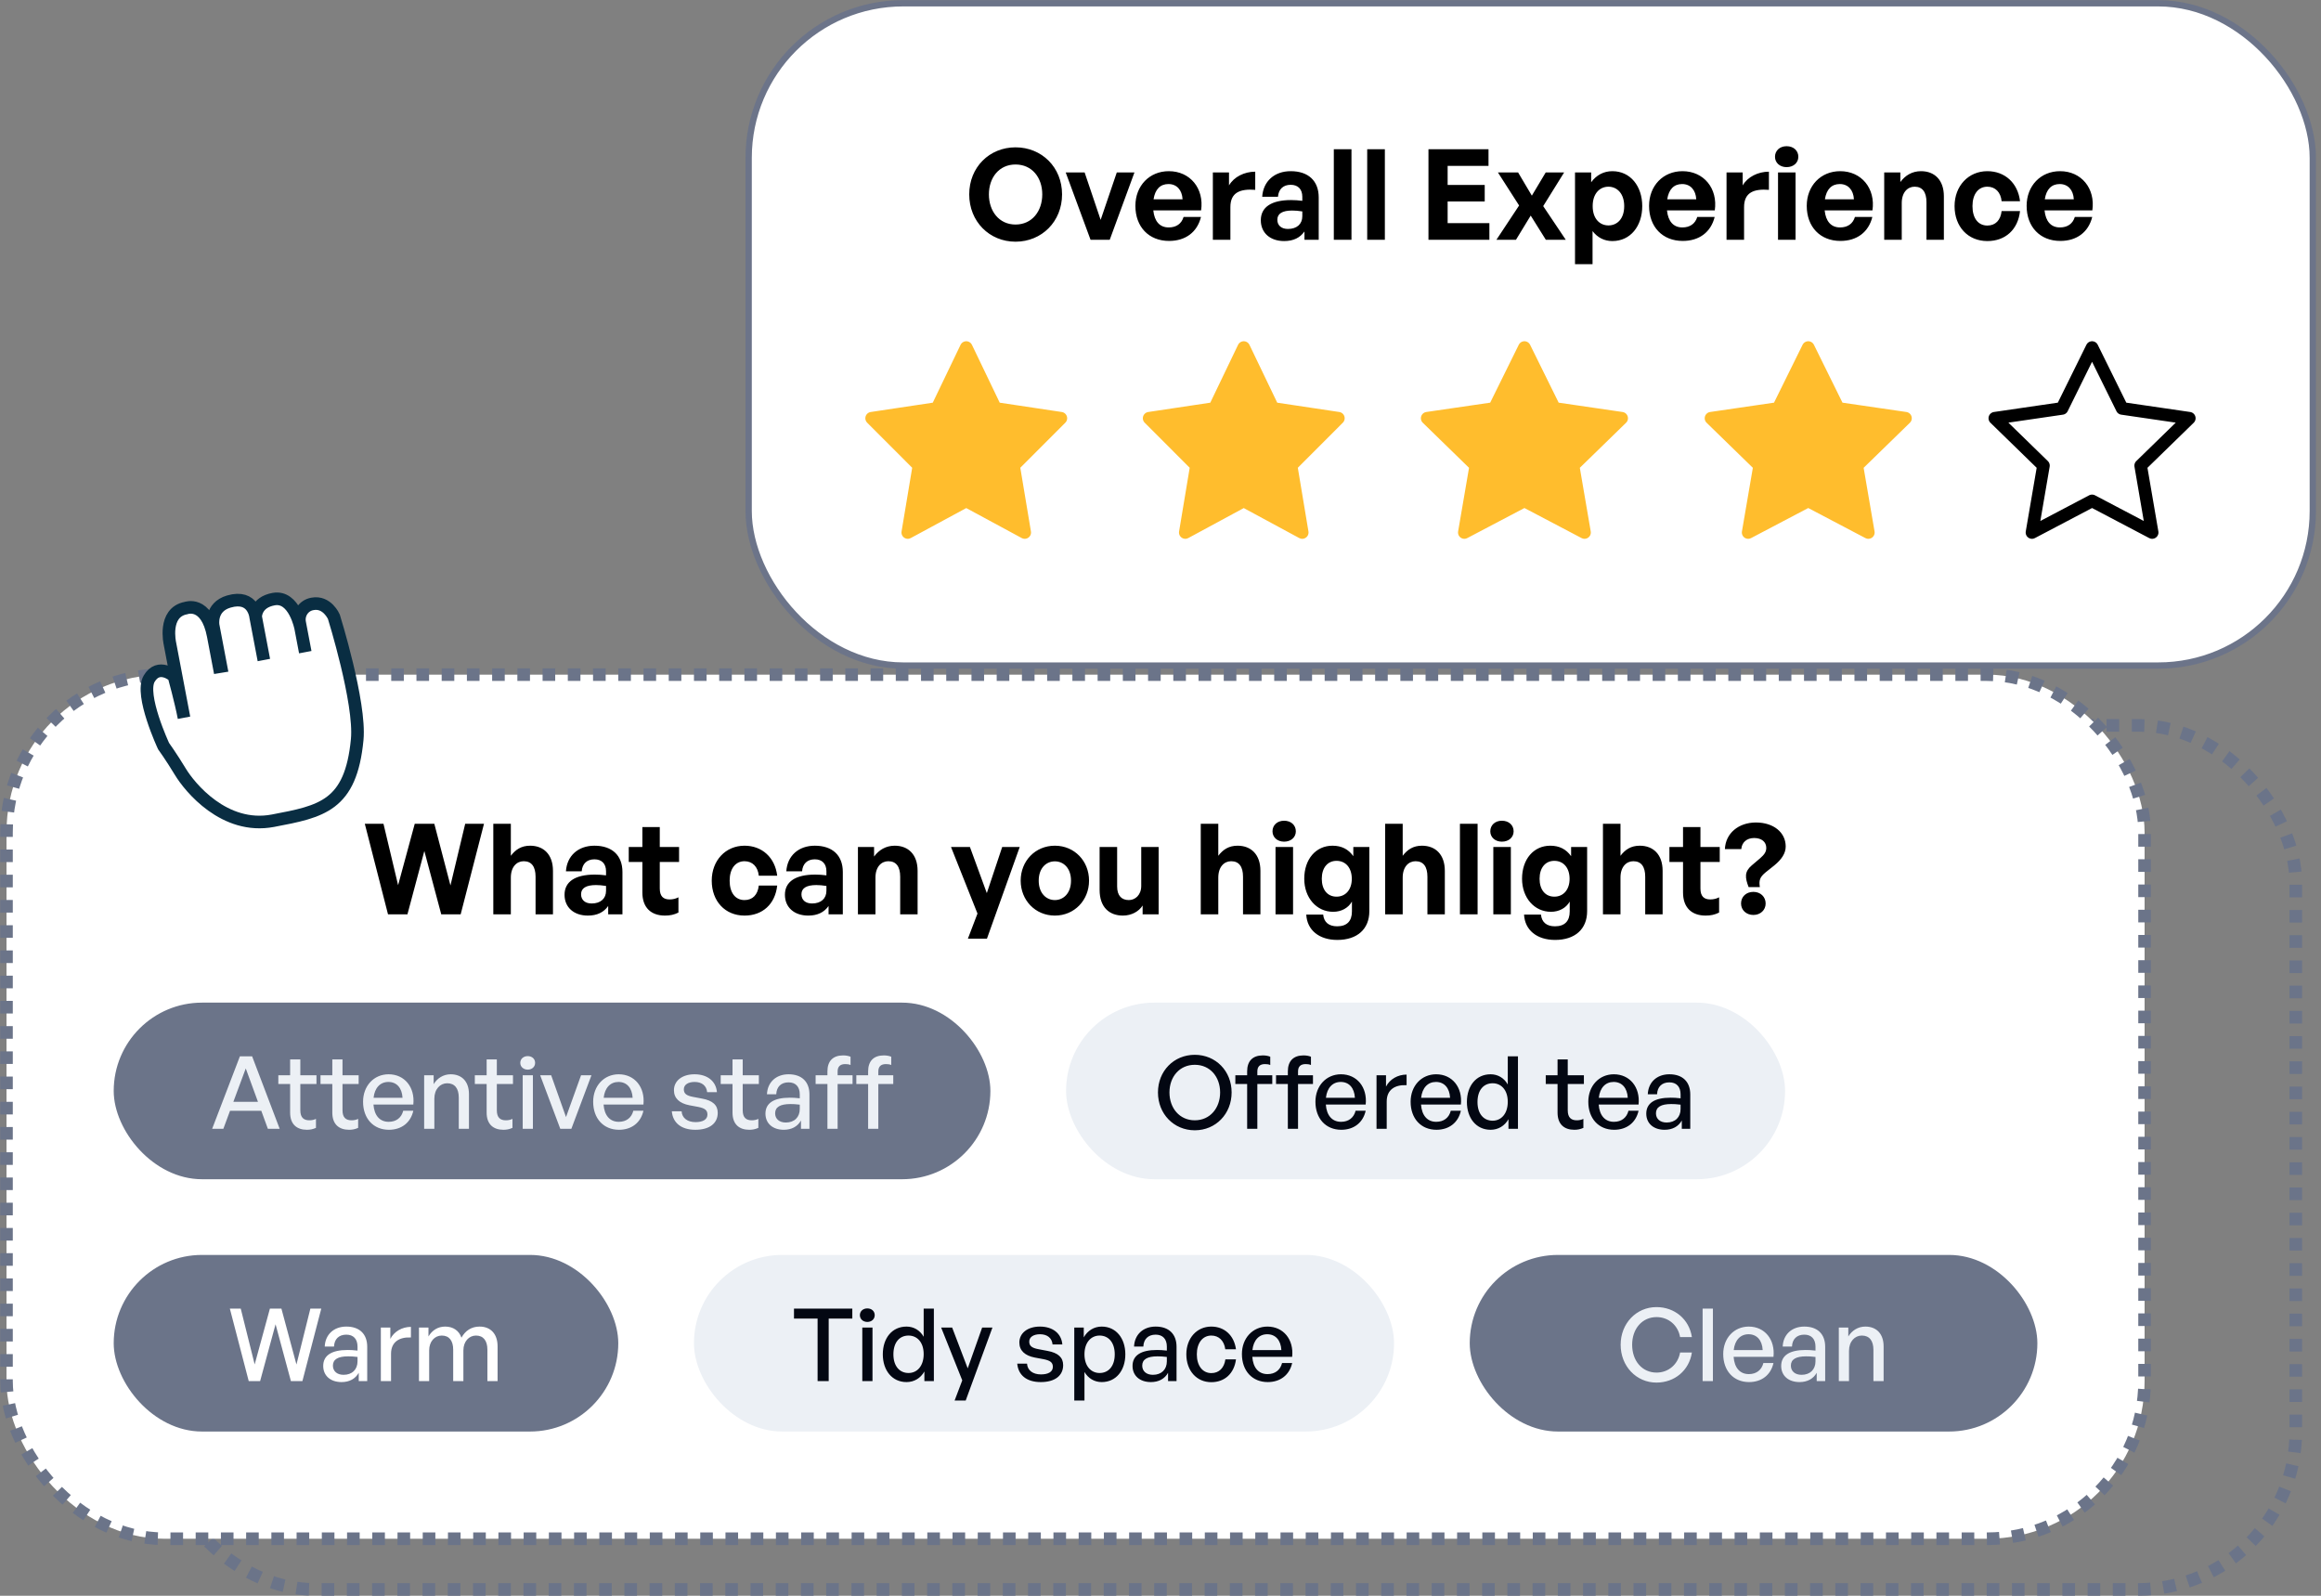
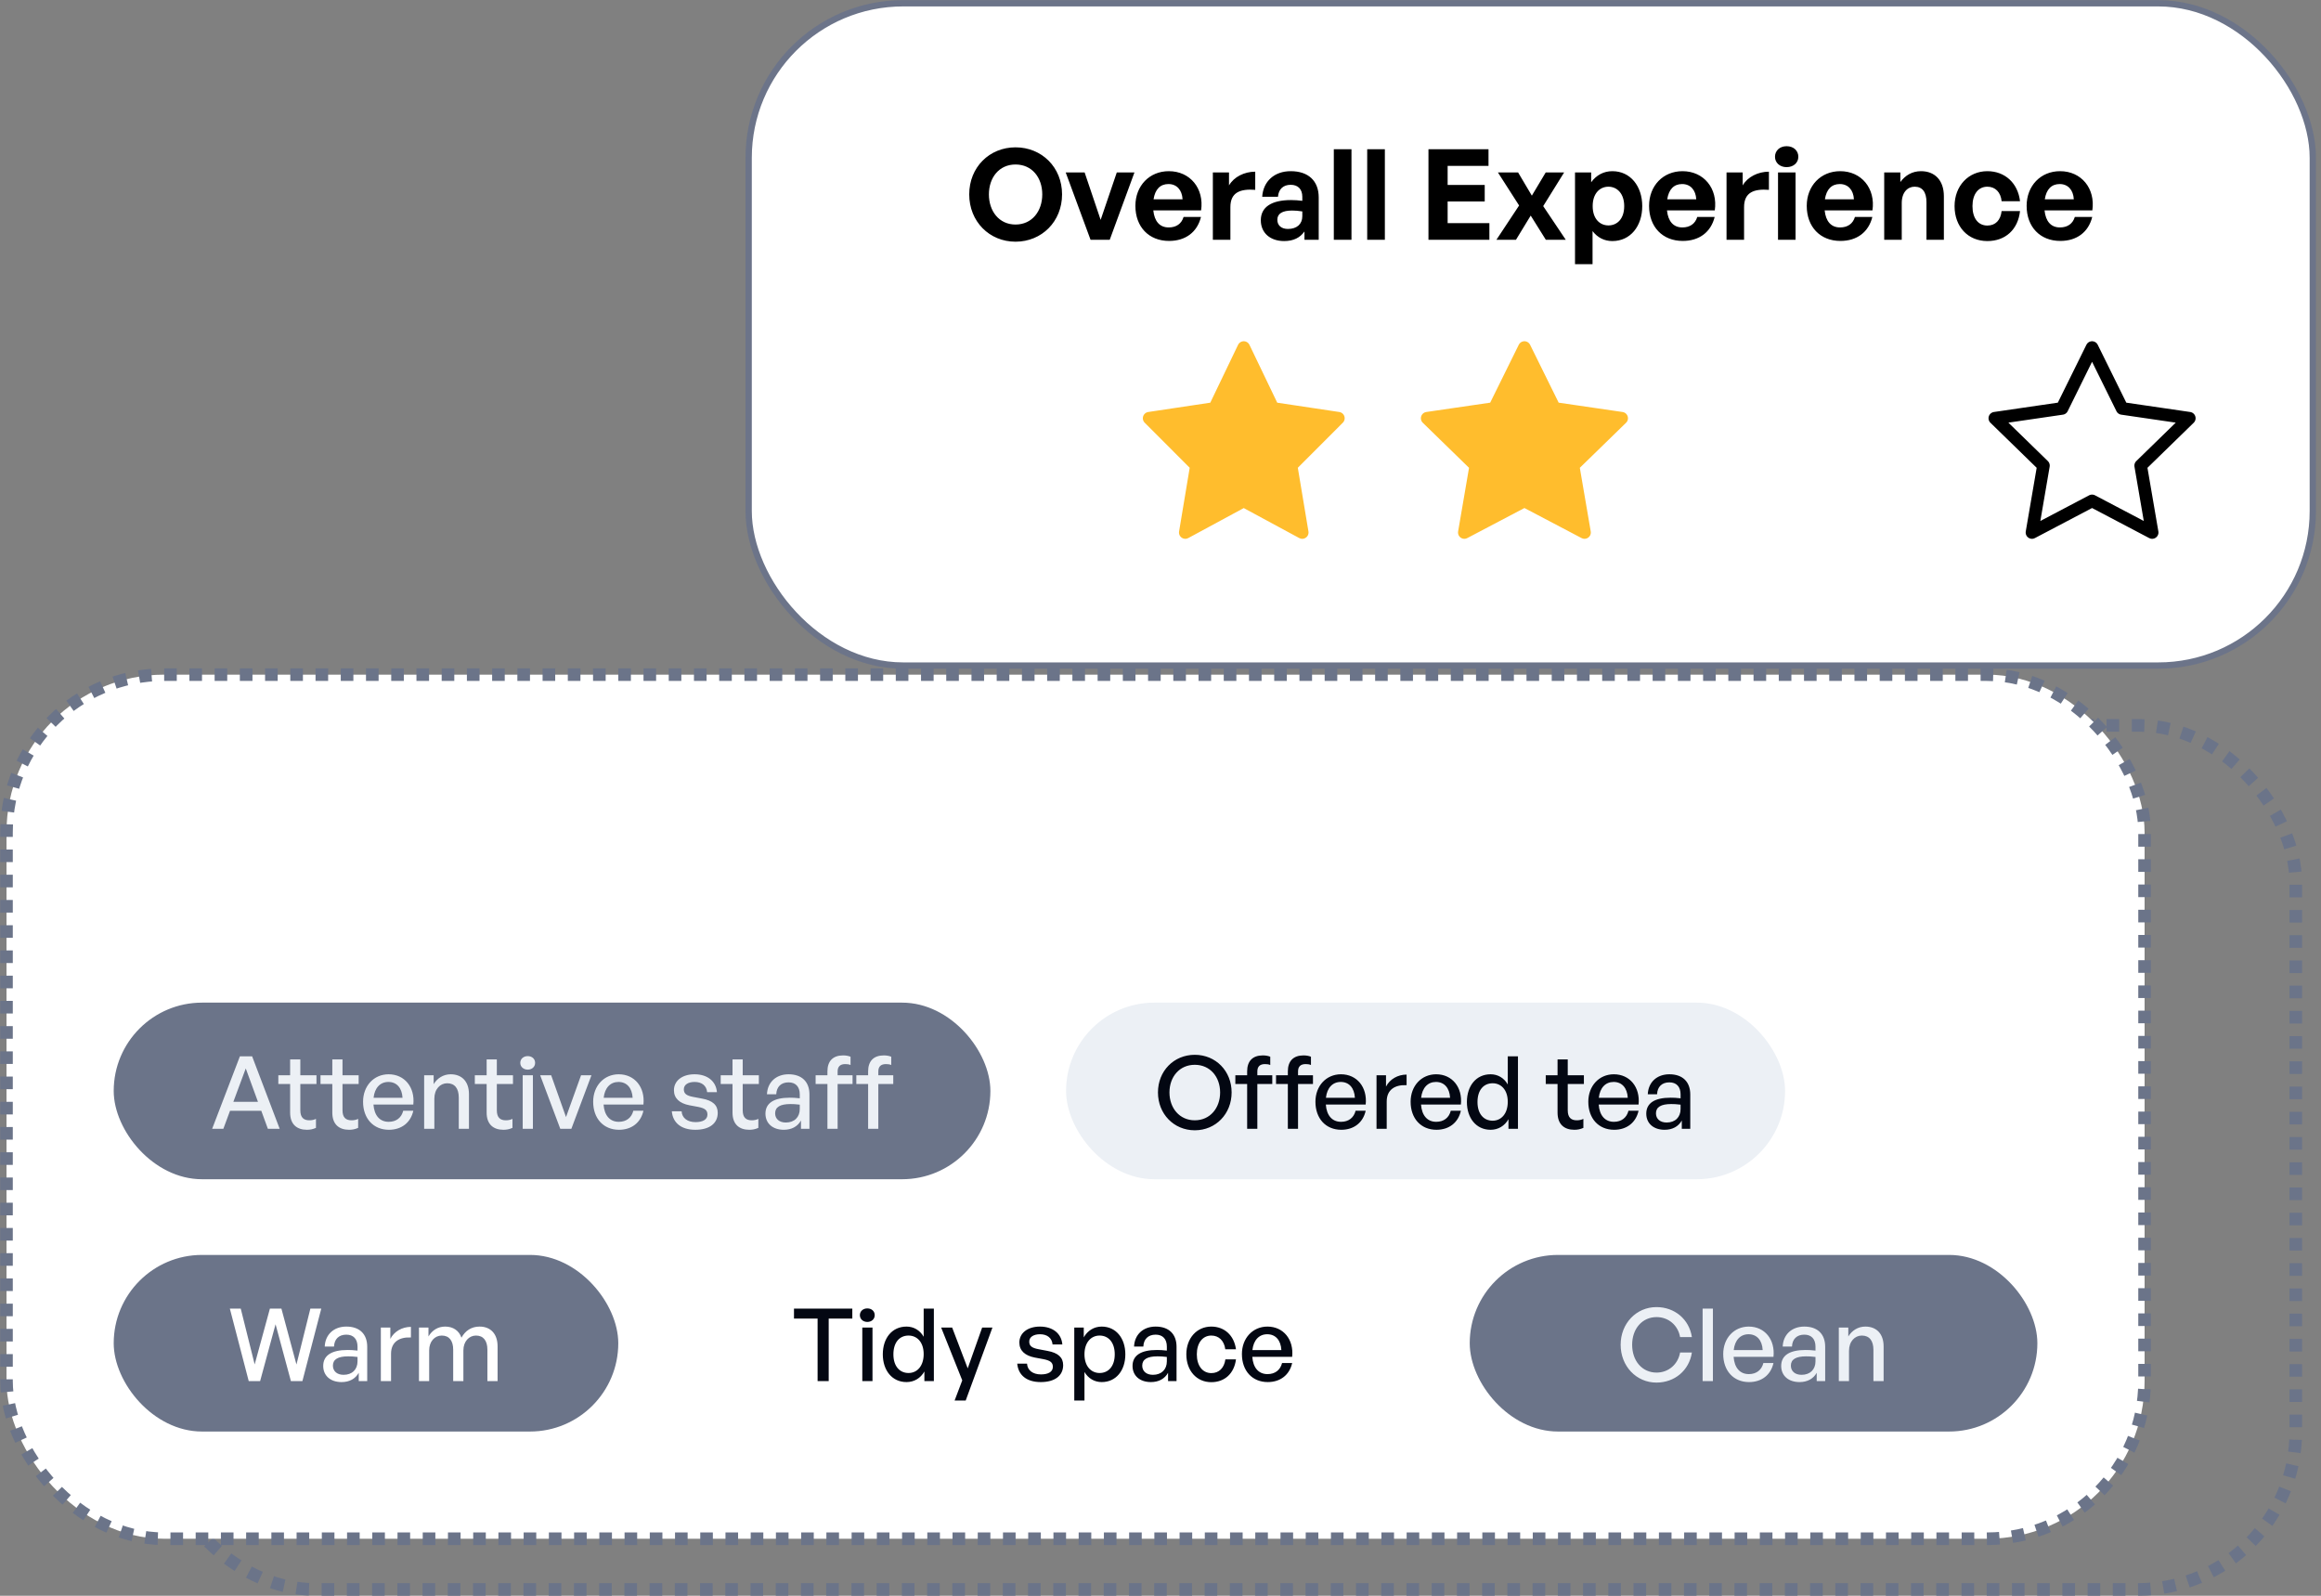
<svg xmlns="http://www.w3.org/2000/svg" width="368" height="253" viewBox="0 0 368 253" fill="none">
  <rect x="0" y="0" width="368" height="253" fill="#808080" stroke="none" />
  <rect x="25" y="115" width="339" height="137" rx="25" stroke="#6B7489" stroke-width="2" stroke-dasharray="2 2" />
  <rect x="118.701" y="0.519" width="248" height="105" rx="24.5" fill="white" />
  <rect x="118.701" y="0.519" width="248" height="105" rx="24.5" stroke="#6C7489" />
  <path d="M161.013 38.319C156.873 38.319 153.673 35.119 153.673 30.819C153.673 26.519 156.873 23.359 161.013 23.359C165.173 23.359 168.393 26.519 168.393 30.819C168.393 35.119 165.173 38.319 161.013 38.319ZM161.013 35.599C163.653 35.599 165.253 33.459 165.253 30.819C165.253 28.179 163.653 26.079 161.013 26.079C158.393 26.079 156.793 28.179 156.793 30.819C156.793 33.459 158.393 35.599 161.013 35.599ZM179.87 27.339L175.95 38.019H172.91L168.97 27.339H171.97L174.51 34.859L177.07 27.339H179.87ZM185.359 38.199C182.159 38.199 180.019 35.979 180.019 32.639C180.019 29.459 182.239 27.139 185.319 27.139C188.699 27.139 190.939 29.879 190.439 33.359H182.859C183.039 35.099 183.879 36.059 185.299 36.059C186.519 36.059 187.339 35.459 187.659 34.399H190.419C189.819 36.819 187.959 38.199 185.359 38.199ZM185.259 29.179C183.959 29.179 183.139 30.019 182.899 31.599H187.499C187.419 30.119 186.579 29.179 185.259 29.179ZM195.081 32.839V38.019H192.301V27.339H194.861V29.399C195.641 28.039 197.301 27.219 199.021 27.219V30.099C196.661 29.919 195.081 30.479 195.081 32.839ZM206.825 38.019V36.699C206.125 37.699 205.065 38.219 203.605 38.219C201.385 38.219 199.905 36.919 199.905 34.919C199.905 32.839 201.585 31.719 204.705 31.719C205.305 31.719 205.825 31.759 206.485 31.839V31.199C206.485 29.999 205.805 29.299 204.645 29.299C203.445 29.299 202.725 29.999 202.625 31.199H200.125C200.285 28.739 202.065 27.139 204.645 27.139C207.445 27.139 209.085 28.679 209.085 31.299V38.019H206.825ZM202.525 34.839C202.525 35.739 203.165 36.299 204.205 36.299C205.625 36.299 206.485 35.519 206.485 34.279V33.519C205.825 33.419 205.365 33.379 204.885 33.379C203.305 33.379 202.525 33.879 202.525 34.839ZM214.28 38.019H211.48V23.659H214.28V38.019ZM219.573 38.019H216.773V23.659H219.573V38.019ZM236.146 35.379V38.019H226.486V23.659H236.006V26.299H229.526V29.319H235.406V31.939H229.526V35.379H236.146ZM240.358 38.019H237.258L240.858 32.579L237.498 27.339H240.698L242.878 31.019L245.078 27.339H247.998L244.678 32.679L248.258 38.019H245.098L242.698 34.179L240.358 38.019ZM260.382 32.679C260.382 35.839 258.522 38.219 255.642 38.219C254.382 38.219 253.302 37.679 252.502 36.639V41.879H249.722V27.339H252.282V28.899C253.102 27.759 254.282 27.139 255.642 27.139C258.522 27.139 260.382 29.539 260.382 32.679ZM257.522 32.679C257.522 30.679 256.382 29.599 255.022 29.599C253.662 29.599 252.522 30.659 252.522 32.679C252.522 34.699 253.662 35.739 255.022 35.739C256.382 35.739 257.522 34.719 257.522 32.679ZM266.804 38.199C263.604 38.199 261.464 35.979 261.464 32.639C261.464 29.459 263.684 27.139 266.764 27.139C270.144 27.139 272.384 29.879 271.884 33.359H264.304C264.484 35.099 265.324 36.059 266.744 36.059C267.964 36.059 268.784 35.459 269.104 34.399H271.864C271.264 36.819 269.404 38.199 266.804 38.199ZM266.704 29.179C265.404 29.179 264.584 30.019 264.344 31.599H268.944C268.864 30.119 268.024 29.179 266.704 29.179ZM276.526 32.839V38.019H273.746V27.339H276.306V29.399C277.086 28.039 278.746 27.219 280.466 27.219V30.099C278.106 29.919 276.526 30.479 276.526 32.839ZM285.13 24.859C285.13 25.799 284.37 26.499 283.27 26.499C282.19 26.499 281.43 25.799 281.43 24.859C281.43 23.879 282.19 23.179 283.27 23.179C284.37 23.179 285.13 23.879 285.13 24.859ZM284.69 38.019H281.91V27.339H284.69V38.019ZM291.804 38.199C288.604 38.199 286.464 35.979 286.464 32.639C286.464 29.459 288.684 27.139 291.764 27.139C295.144 27.139 297.384 29.879 296.884 33.359H289.304C289.484 35.099 290.324 36.059 291.744 36.059C292.964 36.059 293.784 35.459 294.104 34.399H296.864C296.264 36.819 294.404 38.199 291.804 38.199ZM291.704 29.179C290.404 29.179 289.584 30.019 289.344 31.599H293.944C293.864 30.119 293.024 29.179 291.704 29.179ZM301.526 32.199V38.019H298.746V27.339H301.306V28.859C302.086 27.799 303.186 27.139 304.586 27.139C306.726 27.139 308.206 28.539 308.206 31.119V38.019H305.446V32.059C305.446 30.479 304.826 29.599 303.566 29.599C302.466 29.599 301.526 30.479 301.526 32.199ZM315.101 38.219C312.021 38.219 309.901 35.939 309.901 32.679C309.901 29.479 312.101 27.139 315.101 27.139C317.881 27.139 319.941 29.019 320.281 31.899H317.361C317.221 30.479 316.361 29.599 315.101 29.599C313.661 29.599 312.741 30.779 312.741 32.679C312.741 34.599 313.641 35.759 315.101 35.759C316.381 35.759 317.201 34.919 317.361 33.459H320.281C319.961 36.399 317.961 38.219 315.101 38.219ZM326.667 38.199C323.467 38.199 321.327 35.979 321.327 32.639C321.327 29.459 323.547 27.139 326.627 27.139C330.007 27.139 332.247 29.879 331.747 33.359H324.167C324.347 35.099 325.187 36.059 326.607 36.059C327.827 36.059 328.647 35.459 328.967 34.399H331.727C331.127 36.819 329.267 38.199 326.667 38.199ZM326.567 29.179C325.267 29.179 324.447 30.019 324.207 31.599H328.807C328.727 30.119 327.887 29.179 326.567 29.179Z" fill="black" />
-   <path d="M153.201 55.102L157.836 64.753L168.201 66.31L160.701 73.818L162.471 84.425L153.201 79.414L143.931 84.425L145.701 73.818L138.201 66.31L148.566 64.753L153.201 55.102Z" fill="#FFBD2D" stroke="#FFBD2D" stroke-width="2" stroke-linecap="round" stroke-linejoin="round" />
  <path d="M197.201 55.102L201.836 64.753L212.201 66.31L204.701 73.818L206.471 84.425L197.201 79.414L187.931 84.425L189.701 73.818L182.201 66.31L192.566 64.753L197.201 55.102Z" fill="#FFBD2D" stroke="#FFBD2D" stroke-width="2" stroke-linecap="round" stroke-linejoin="round" />
  <path d="M241.702 55.102L246.466 64.753L257.118 66.31L249.41 73.818L251.229 84.425L241.702 79.414L232.174 84.425L233.993 73.818L226.285 66.31L236.938 64.753L241.702 55.102Z" fill="#FFBD2D" stroke="#FFBD2D" stroke-width="2" stroke-linecap="round" stroke-linejoin="round" />
-   <path d="M286.702 55.102L291.466 64.753L302.118 66.31L294.41 73.818L296.229 84.425L286.702 79.414L277.174 84.425L278.993 73.818L271.285 66.31L281.938 64.753L286.702 55.102Z" fill="#FFBD2D" stroke="#FFBD2D" stroke-width="2" stroke-linecap="round" stroke-linejoin="round" />
  <path d="M331.702 55.102L336.466 64.753L347.118 66.31L339.41 73.818L341.229 84.425L331.702 79.414L322.174 84.425L323.993 73.818L316.285 66.31L326.938 64.753L331.702 55.102Z" stroke="black" stroke-width="2" stroke-linecap="round" stroke-linejoin="round" />
  <rect x="1.029" y="106.961" width="339" height="137" rx="25" fill="white" />
  <rect x="1.029" y="106.961" width="339" height="137" rx="25" stroke="#6B7489" stroke-width="2" stroke-dasharray="2 2" />
-   <path d="M69.96 144.961L67.28 134.921L64.6 144.961H61.52L57.84 130.601H60.8L63.12 140.341L65.76 130.601H68.86L71.42 140.381L73.76 130.601H76.74L73.04 144.961H69.96ZM80.995 139.141V144.961H78.215V130.601H80.995V135.681C81.735 134.701 82.655 134.081 84.055 134.081C86.195 134.081 87.675 135.481 87.675 138.061V144.961H84.915V139.001C84.915 137.421 84.295 136.541 83.035 136.541C81.935 136.541 80.995 137.421 80.995 139.141ZM96.43 144.961V143.641C95.73 144.641 94.67 145.161 93.21 145.161C90.99 145.161 89.51 143.861 89.51 141.861C89.51 139.781 91.19 138.661 94.31 138.661C94.91 138.661 95.43 138.701 96.09 138.781V138.141C96.09 136.941 95.41 136.241 94.25 136.241C93.05 136.241 92.33 136.941 92.23 138.141H89.73C89.89 135.681 91.67 134.081 94.25 134.081C97.05 134.081 98.69 135.621 98.69 138.241V144.961H96.43ZM92.13 141.781C92.13 142.681 92.77 143.241 93.81 143.241C95.23 143.241 96.09 142.461 96.09 141.221V140.461C95.43 140.361 94.97 140.321 94.49 140.321C92.91 140.321 92.13 140.821 92.13 141.781ZM107.569 142.261V144.681C106.889 145.021 106.249 145.161 105.429 145.161C103.229 145.161 101.849 143.901 101.849 141.501V136.661H99.689V134.281H101.849V131.121H104.609V134.281H107.669V136.661H104.609V140.861C104.609 142.101 105.169 142.601 106.169 142.601C106.689 142.601 107.169 142.481 107.569 142.261ZM118.047 145.161C114.967 145.161 112.847 142.881 112.847 139.621C112.847 136.421 115.047 134.081 118.047 134.081C120.827 134.081 122.887 135.961 123.227 138.841H120.307C120.167 137.421 119.307 136.541 118.047 136.541C116.607 136.541 115.687 137.721 115.687 139.621C115.687 141.541 116.587 142.701 118.047 142.701C119.327 142.701 120.147 141.861 120.307 140.401H123.227C122.907 143.341 120.907 145.161 118.047 145.161ZM131.371 144.961V143.641C130.671 144.641 129.611 145.161 128.151 145.161C125.931 145.161 124.451 143.861 124.451 141.861C124.451 139.781 126.131 138.661 129.251 138.661C129.851 138.661 130.371 138.701 131.031 138.781V138.141C131.031 136.941 130.351 136.241 129.191 136.241C127.991 136.241 127.271 136.941 127.171 138.141H124.671C124.831 135.681 126.611 134.081 129.191 134.081C131.991 134.081 133.631 135.621 133.631 138.241V144.961H131.371ZM127.071 141.781C127.071 142.681 127.711 143.241 128.751 143.241C130.171 143.241 131.031 142.461 131.031 141.221V140.461C130.371 140.361 129.911 140.321 129.431 140.321C127.851 140.321 127.071 140.821 127.071 141.781ZM138.807 139.141V144.961H136.027V134.281H138.587V135.801C139.367 134.741 140.467 134.081 141.867 134.081C144.007 134.081 145.487 135.481 145.487 138.061V144.961H142.727V139.001C142.727 137.421 142.107 136.541 140.847 136.541C139.747 136.541 138.807 137.421 138.807 139.141ZM161.682 134.281L156.482 148.821H153.462L154.982 144.841L150.782 134.281H153.782L156.462 141.601L158.902 134.281H161.682ZM167.251 145.161C164.151 145.161 161.831 142.721 161.831 139.621C161.831 136.501 164.151 134.081 167.251 134.081C170.351 134.081 172.671 136.501 172.671 139.621C172.671 142.721 170.351 145.161 167.251 145.161ZM167.251 142.701C168.631 142.701 169.811 141.601 169.811 139.621C169.811 137.641 168.631 136.561 167.251 136.561C165.871 136.561 164.691 137.641 164.691 139.621C164.691 141.601 165.871 142.701 167.251 142.701ZM180.945 140.461V134.281H183.705V144.961H181.165V143.561C180.585 144.501 179.405 145.161 178.045 145.161C175.905 145.161 174.345 143.861 174.345 141.081V134.281H177.125V140.541C177.125 142.041 177.865 142.701 178.985 142.701C179.985 142.701 180.945 141.901 180.945 140.461ZM193.163 139.141V144.961H190.383V130.601H193.163V135.681C193.903 134.701 194.823 134.081 196.223 134.081C198.363 134.081 199.843 135.481 199.843 138.061V144.961H197.083V139.001C197.083 137.421 196.463 136.541 195.203 136.541C194.103 136.541 193.163 137.421 193.163 139.141ZM205.458 131.801C205.458 132.741 204.698 133.441 203.598 133.441C202.518 133.441 201.758 132.741 201.758 131.801C201.758 130.821 202.518 130.121 203.598 130.121C204.698 130.121 205.458 130.821 205.458 131.801ZM205.018 144.961H202.238V134.281H205.018V144.961ZM212.032 149.021C209.152 149.021 207.232 147.461 207.112 145.001H209.792C209.912 146.221 210.692 146.861 212.012 146.861C213.552 146.861 214.352 146.041 214.352 144.501V142.941C213.772 143.961 212.672 144.561 211.372 144.561C208.752 144.561 206.792 142.341 206.792 139.321C206.792 136.221 208.632 134.081 211.272 134.081C212.712 134.081 213.792 134.641 214.572 135.741V134.281H217.112V144.461C217.112 147.301 215.192 149.021 212.032 149.021ZM209.572 139.321C209.572 141.061 210.472 142.161 211.912 142.161C213.372 142.161 214.332 141.021 214.332 139.341C214.332 137.601 213.372 136.481 211.912 136.481C210.492 136.481 209.572 137.581 209.572 139.321ZM222.401 139.141V144.961H219.621V130.601H222.401V135.681C223.141 134.701 224.061 134.081 225.461 134.081C227.601 134.081 229.081 135.481 229.081 138.061V144.961H226.321V139.001C226.321 137.421 225.701 136.541 224.441 136.541C223.341 136.541 222.401 137.421 222.401 139.141ZM234.276 144.961H231.476V130.601H234.276V144.961ZM239.989 131.801C239.989 132.741 239.229 133.441 238.129 133.441C237.049 133.441 236.289 132.741 236.289 131.801C236.289 130.821 237.049 130.121 238.129 130.121C239.229 130.121 239.989 130.821 239.989 131.801ZM239.549 144.961H236.769V134.281H239.549V144.961ZM246.563 149.021C243.683 149.021 241.763 147.461 241.643 145.001H244.323C244.443 146.221 245.223 146.861 246.543 146.861C248.083 146.861 248.883 146.041 248.883 144.501V142.941C248.303 143.961 247.203 144.561 245.903 144.561C243.283 144.561 241.323 142.341 241.323 139.321C241.323 136.221 243.163 134.081 245.803 134.081C247.243 134.081 248.323 134.641 249.103 135.741V134.281H251.643V144.461C251.643 147.301 249.723 149.021 246.563 149.021ZM244.103 139.321C244.103 141.061 245.003 142.161 246.443 142.161C247.903 142.161 248.863 141.021 248.863 139.341C248.863 137.601 247.903 136.481 246.443 136.481C245.023 136.481 244.103 137.581 244.103 139.321ZM256.932 139.141V144.961H254.152V130.601H256.932V135.681C257.672 134.701 258.592 134.081 259.992 134.081C262.132 134.081 263.612 135.481 263.612 138.061V144.961H260.852V139.001C260.852 137.421 260.232 136.541 258.972 136.541C257.872 136.541 256.932 137.421 256.932 139.141ZM272.569 142.261V144.681C271.889 145.021 271.249 145.161 270.429 145.161C268.229 145.161 266.849 143.901 266.849 141.501V136.661H264.689V134.281H266.849V131.121H269.609V134.281H272.669V136.661H269.609V140.861C269.609 142.101 270.169 142.601 271.169 142.601C271.689 142.601 272.169 142.481 272.569 142.261ZM276.087 134.621H273.487C273.587 132.121 275.647 130.401 278.407 130.401C281.207 130.401 283.127 131.981 283.127 134.201C283.127 135.321 282.447 136.281 281.327 137.201L279.947 138.301C279.007 139.081 278.867 139.581 279.027 140.641H277.247C276.667 139.141 276.567 138.201 277.747 137.201L279.087 136.061C279.707 135.501 280.047 135.101 280.047 134.421C280.047 133.501 279.327 132.861 278.127 132.861C276.947 132.861 276.167 133.561 276.087 134.621ZM279.947 143.241C279.947 144.301 279.107 145.061 278.007 145.061C276.887 145.061 276.047 144.301 276.047 143.241C276.047 142.181 276.847 141.401 278.007 141.401C279.127 141.401 279.947 142.181 279.947 143.241Z" fill="black" />
  <rect x="18.029" y="158.961" width="139" height="28" rx="14" fill="#6B7489" />
  <path d="M42.47 178.961L41.43 176.113H36.47L35.414 178.961H33.638L38.038 167.473H39.974L44.342 178.961H42.47ZM38.966 169.393L36.998 174.689H40.902L38.966 169.393ZM50.097 177.393V178.817C49.601 179.041 49.169 179.121 48.657 179.121C47.089 179.121 46.001 178.273 46.001 176.401V171.857H44.129V170.481H46.001V167.969H47.617V170.481H50.177V171.857H47.617V176.033C47.617 177.201 48.177 177.617 49.041 177.617C49.425 177.617 49.761 177.553 50.097 177.393ZM56.785 177.393V178.817C56.289 179.041 55.857 179.121 55.345 179.121C53.777 179.121 52.689 178.273 52.689 176.401V171.857H50.817V170.481H52.689V167.969H54.305V170.481H56.865V171.857H54.305V176.033C54.305 177.201 54.865 177.617 55.729 177.617C56.113 177.617 56.449 177.553 56.785 177.393ZM61.661 179.121C59.213 179.121 57.565 177.345 57.565 174.673C57.565 172.161 59.277 170.321 61.613 170.321C64.141 170.321 65.821 172.369 65.533 175.121H59.213C59.341 176.849 60.205 177.857 61.629 177.857C62.829 177.857 63.661 177.201 63.933 176.097H65.533C65.117 177.985 63.661 179.121 61.661 179.121ZM61.581 171.537C60.285 171.537 59.405 172.465 59.229 174.049H63.821C63.741 172.481 62.893 171.537 61.581 171.537ZM68.867 174.177V178.961H67.251V170.481H68.755V171.889C69.331 170.945 70.291 170.321 71.459 170.321C73.203 170.321 74.355 171.441 74.355 173.473V178.961H72.739V174.017C72.739 172.561 72.099 171.745 70.899 171.745C69.795 171.745 68.867 172.673 68.867 174.177ZM81.254 177.393V178.817C80.758 179.041 80.326 179.121 79.814 179.121C78.246 179.121 77.158 178.273 77.158 176.401V171.857H75.286V170.481H77.158V167.969H78.774V170.481H81.334V171.857H78.774V176.033C78.774 177.201 79.334 177.617 80.198 177.617C80.582 177.617 80.918 177.553 81.254 177.393ZM84.844 168.513C84.844 169.121 84.364 169.585 83.676 169.585C82.988 169.585 82.492 169.121 82.492 168.513C82.492 167.889 82.988 167.441 83.676 167.441C84.364 167.441 84.844 167.889 84.844 168.513ZM84.492 178.961H82.876V170.481H84.492V178.961ZM93.775 170.481L90.591 178.961H88.831L85.647 170.481H87.391L89.743 177.105L92.127 170.481H93.775ZM98.145 179.121C95.697 179.121 94.049 177.345 94.049 174.673C94.049 172.161 95.761 170.321 98.097 170.321C100.625 170.321 102.305 172.369 102.017 175.121H95.697C95.825 176.849 96.689 177.857 98.113 177.857C99.313 177.857 100.145 177.201 100.417 176.097H102.017C101.601 177.985 100.145 179.121 98.145 179.121ZM98.065 171.537C96.769 171.537 95.889 172.465 95.713 174.049H100.305C100.225 172.481 99.377 171.537 98.065 171.537ZM113.799 176.433C113.799 178.097 112.503 179.121 110.247 179.121C108.007 179.121 106.679 178.017 106.519 176.193H108.071C108.135 177.249 108.983 177.905 110.279 177.905C111.415 177.905 112.167 177.505 112.167 176.705C112.167 176.001 111.735 175.697 110.679 175.489L109.303 175.233C107.735 174.929 106.855 174.129 106.855 172.849C106.855 171.361 108.151 170.321 110.119 170.321C112.151 170.321 113.527 171.409 113.671 173.153H112.119C112.023 172.129 111.271 171.537 110.135 171.537C109.111 171.537 108.423 171.969 108.423 172.705C108.423 173.393 108.855 173.713 109.879 173.905L111.319 174.177C112.999 174.481 113.799 175.217 113.799 176.433ZM120.238 177.393V178.817C119.742 179.041 119.31 179.121 118.798 179.121C117.23 179.121 116.142 178.273 116.142 176.401V171.857H114.27V170.481H116.142V167.969H117.758V170.481H120.318V171.857H117.758V176.033C117.758 177.201 118.318 177.617 119.182 177.617C119.566 177.617 119.902 177.553 120.238 177.393ZM126.996 178.961V177.649C126.468 178.593 125.524 179.121 124.276 179.121C122.516 179.121 121.364 178.113 121.364 176.561C121.364 174.897 122.692 174.033 125.22 174.033C125.716 174.033 126.116 174.049 126.804 174.129V173.505C126.804 172.289 126.148 171.601 125.028 171.601C123.844 171.601 123.124 172.305 123.076 173.489H121.604C121.684 171.585 123.044 170.321 125.028 170.321C127.124 170.321 128.34 171.505 128.34 173.521V178.961H126.996ZM122.9 176.513C122.9 177.393 123.556 177.969 124.596 177.969C125.956 177.969 126.804 177.121 126.804 175.825V175.137C126.18 175.057 125.732 175.041 125.316 175.041C123.7 175.041 122.9 175.521 122.9 176.513ZM132.807 178.961H131.191V171.857H129.319V170.481H131.191V169.857C131.191 168.225 132.071 167.329 133.671 167.329C134.151 167.329 134.535 167.409 134.855 167.537V168.849C134.599 168.737 134.311 168.705 134.023 168.705C133.255 168.705 132.807 169.057 132.807 169.873V170.481H135.175V171.857H132.807V178.961ZM139.26 178.961H137.644V171.857H135.772V170.481H137.644V169.857C137.644 168.225 138.524 167.329 140.124 167.329C140.604 167.329 140.988 167.409 141.308 167.537V168.849C141.052 168.737 140.764 168.705 140.476 168.705C139.708 168.705 139.26 169.057 139.26 169.873V170.481H141.628V171.857H139.26V178.961Z" fill="#ECF0F5" />
  <rect x="169.029" y="158.961" width="114" height="28" rx="14" fill="#ECF0F5" />
  <path d="M189.437 179.201C186.109 179.201 183.597 176.593 183.597 173.201C183.597 169.809 186.109 167.233 189.437 167.233C192.765 167.233 195.277 169.809 195.277 173.201C195.277 176.593 192.765 179.201 189.437 179.201ZM189.437 177.617C191.869 177.617 193.453 175.665 193.453 173.201C193.453 170.737 191.869 168.817 189.437 168.817C187.005 168.817 185.421 170.737 185.421 173.201C185.421 175.665 187.005 177.617 189.437 177.617ZM199.354 178.961H197.738V171.857H195.866V170.481H197.738V169.857C197.738 168.225 198.618 167.329 200.218 167.329C200.698 167.329 201.082 167.409 201.402 167.537V168.849C201.146 168.737 200.858 168.705 200.57 168.705C199.802 168.705 199.354 169.057 199.354 169.873V170.481H201.722V171.857H199.354V178.961ZM205.807 178.961H204.191V171.857H202.319V170.481H204.191V169.857C204.191 168.225 205.071 167.329 206.671 167.329C207.151 167.329 207.535 167.409 207.855 167.537V168.849C207.599 168.737 207.311 168.705 207.023 168.705C206.255 168.705 205.807 169.057 205.807 169.873V170.481H208.175V171.857H205.807V178.961ZM212.661 179.121C210.213 179.121 208.565 177.345 208.565 174.673C208.565 172.161 210.277 170.321 212.613 170.321C215.141 170.321 216.821 172.369 216.533 175.121H210.213C210.341 176.849 211.205 177.857 212.629 177.857C213.829 177.857 214.661 177.201 214.933 176.097H216.533C216.117 177.985 214.661 179.121 212.661 179.121ZM212.581 171.537C211.285 171.537 210.405 172.465 210.229 174.049H214.821C214.741 172.481 213.893 171.537 212.581 171.537ZM219.867 174.625V178.961H218.251V170.481H219.755V172.273C220.347 171.105 221.627 170.369 223.019 170.369V172.049C221.195 171.953 219.867 172.753 219.867 174.625ZM227.754 179.121C225.306 179.121 223.658 177.345 223.658 174.673C223.658 172.161 225.37 170.321 227.706 170.321C230.234 170.321 231.914 172.369 231.626 175.121H225.306C225.434 176.849 226.298 177.857 227.722 177.857C228.922 177.857 229.754 177.201 230.026 176.097H231.626C231.21 177.985 229.754 179.121 227.754 179.121ZM227.674 171.537C226.378 171.537 225.498 172.465 225.322 174.049H229.914C229.834 172.481 228.986 171.537 227.674 171.537ZM232.58 174.721C232.58 172.145 234.052 170.321 236.34 170.321C237.476 170.321 238.468 170.897 239.06 171.937V167.473H240.676V178.961H239.172V177.441C238.564 178.513 237.54 179.121 236.34 179.121C234.052 179.121 232.58 177.265 232.58 174.721ZM234.26 174.721C234.26 176.609 235.252 177.681 236.66 177.681C238.036 177.681 239.06 176.561 239.06 174.689C239.06 172.785 238.004 171.745 236.66 171.745C235.252 171.745 234.26 172.801 234.26 174.721ZM251.05 177.393V178.817C250.554 179.041 250.122 179.121 249.61 179.121C248.042 179.121 246.954 178.273 246.954 176.401V171.857H245.082V170.481H246.954V167.969H248.57V170.481H251.13V171.857H248.57V176.033C248.57 177.201 249.13 177.617 249.994 177.617C250.378 177.617 250.714 177.553 251.05 177.393ZM255.926 179.121C253.478 179.121 251.83 177.345 251.83 174.673C251.83 172.161 253.542 170.321 255.878 170.321C258.406 170.321 260.086 172.369 259.798 175.121H253.478C253.606 176.849 254.47 177.857 255.894 177.857C257.094 177.857 257.926 177.201 258.198 176.097H259.798C259.382 177.985 257.926 179.121 255.926 179.121ZM255.846 171.537C254.55 171.537 253.67 172.465 253.494 174.049H258.086C258.006 172.481 257.158 171.537 255.846 171.537ZM266.652 178.961V177.649C266.124 178.593 265.18 179.121 263.932 179.121C262.172 179.121 261.02 178.113 261.02 176.561C261.02 174.897 262.348 174.033 264.876 174.033C265.372 174.033 265.772 174.049 266.46 174.129V173.505C266.46 172.289 265.804 171.601 264.684 171.601C263.5 171.601 262.78 172.305 262.732 173.489H261.26C261.34 171.585 262.7 170.321 264.684 170.321C266.78 170.321 267.996 171.505 267.996 173.521V178.961H266.652ZM262.556 176.513C262.556 177.393 263.212 177.969 264.252 177.969C265.612 177.969 266.46 177.121 266.46 175.825V175.137C265.836 175.057 265.388 175.041 264.972 175.041C263.356 175.041 262.556 175.521 262.556 176.513Z" fill="#030712" />
  <rect x="18.029" y="198.961" width="80" height="28" rx="14" fill="#6B7489" />
  <path d="M46.123 218.961L43.691 209.953L41.243 218.961H39.435L36.443 207.473H38.171L40.379 216.321L42.795 207.473H44.619L47.003 216.337L49.211 207.473H50.939L47.947 218.961H46.123ZM56.879 218.961V217.649C56.351 218.593 55.407 219.121 54.159 219.121C52.399 219.121 51.247 218.113 51.247 216.561C51.247 214.897 52.575 214.033 55.103 214.033C55.599 214.033 55.999 214.049 56.687 214.129V213.505C56.687 212.289 56.031 211.601 54.911 211.601C53.727 211.601 53.007 212.305 52.959 213.489H51.487C51.567 211.585 52.927 210.321 54.911 210.321C57.007 210.321 58.223 211.505 58.223 213.521V218.961H56.879ZM52.783 216.513C52.783 217.393 53.439 217.969 54.479 217.969C55.839 217.969 56.687 217.121 56.687 215.825V215.137C56.063 215.057 55.615 215.041 55.199 215.041C53.583 215.041 52.783 215.521 52.783 216.513ZM62 214.625V218.961H60.384V210.481H61.888V212.273C62.48 211.105 63.76 210.369 65.152 210.369V212.049C63.328 211.953 62 212.753 62 214.625ZM68.046 218.961H66.43V210.481H67.934V211.889C68.51 210.913 69.422 210.321 70.591 210.321C71.838 210.321 72.782 210.961 73.166 212.081C73.758 210.993 74.734 210.321 76.031 210.321C77.775 210.321 78.894 211.457 78.894 213.473V218.961H77.278V213.985C77.278 212.577 76.654 211.745 75.471 211.745C74.367 211.745 73.471 212.673 73.471 214.097V218.961H71.855V213.985C71.855 212.577 71.231 211.745 70.046 211.745C68.927 211.745 68.046 212.673 68.046 214.097V218.961Z" fill="white" />
-   <rect x="110.029" y="198.961" width="111" height="28" rx="14" fill="#ECF0F5" />
  <path d="M131.392 218.961H129.632V209.057H125.888V207.473H135.136V209.057H131.392V218.961ZM138.688 208.513C138.688 209.121 138.208 209.585 137.52 209.585C136.832 209.585 136.336 209.121 136.336 208.513C136.336 207.889 136.832 207.441 137.52 207.441C138.208 207.441 138.688 207.889 138.688 208.513ZM138.336 218.961H136.72V210.481H138.336V218.961ZM139.971 214.721C139.971 212.145 141.443 210.321 143.731 210.321C144.867 210.321 145.859 210.897 146.451 211.937V207.473H148.067V218.961H146.563V217.441C145.955 218.513 144.931 219.121 143.731 219.121C141.443 219.121 139.971 217.265 139.971 214.721ZM141.651 214.721C141.651 216.609 142.643 217.681 144.051 217.681C145.427 217.681 146.451 216.561 146.451 214.689C146.451 212.785 145.395 211.745 144.051 211.745C142.643 211.745 141.651 212.801 141.651 214.721ZM157.353 210.481L153.113 222.049H151.353L152.569 218.849L149.225 210.481H150.969L153.433 216.945L155.721 210.481H157.353ZM168.565 216.433C168.565 218.097 167.269 219.121 165.013 219.121C162.773 219.121 161.445 218.017 161.285 216.193H162.837C162.901 217.249 163.749 217.905 165.045 217.905C166.181 217.905 166.933 217.505 166.933 216.705C166.933 216.001 166.501 215.697 165.445 215.489L164.069 215.233C162.501 214.929 161.621 214.129 161.621 212.849C161.621 211.361 162.917 210.321 164.885 210.321C166.917 210.321 168.293 211.409 168.437 213.153H166.885C166.789 212.129 166.037 211.537 164.901 211.537C163.877 211.537 163.189 211.969 163.189 212.705C163.189 213.393 163.621 213.713 164.645 213.905L166.085 214.177C167.765 214.481 168.565 215.217 168.565 216.433ZM178.425 214.721C178.425 217.281 176.953 219.121 174.681 219.121C173.529 219.121 172.553 218.545 171.945 217.521V222.049H170.329V210.481H171.833V212.033C172.441 210.945 173.481 210.321 174.681 210.321C176.937 210.321 178.425 212.161 178.425 214.721ZM176.745 214.721C176.745 212.817 175.737 211.745 174.345 211.745C173.001 211.745 171.945 212.817 171.945 214.721C171.945 216.593 172.985 217.681 174.345 217.681C175.737 217.681 176.745 216.625 176.745 214.721ZM185.199 218.961V217.649C184.671 218.593 183.727 219.121 182.479 219.121C180.719 219.121 179.567 218.113 179.567 216.561C179.567 214.897 180.895 214.033 183.423 214.033C183.919 214.033 184.319 214.049 185.007 214.129V213.505C185.007 212.289 184.351 211.601 183.231 211.601C182.047 211.601 181.327 212.305 181.279 213.489H179.807C179.887 211.585 181.247 210.321 183.231 210.321C185.327 210.321 186.543 211.505 186.543 213.521V218.961H185.199ZM181.103 216.513C181.103 217.393 181.759 217.969 182.799 217.969C184.159 217.969 185.007 217.121 185.007 215.825V215.137C184.383 215.057 183.935 215.041 183.519 215.041C181.903 215.041 181.103 215.521 181.103 216.513ZM192.048 219.137C189.728 219.137 188.096 217.313 188.096 214.721C188.096 212.161 189.76 210.321 192.048 210.321C194.144 210.321 195.664 211.713 195.968 213.921H194.272C194.096 212.561 193.248 211.745 192.064 211.745C190.672 211.745 189.76 212.929 189.76 214.721C189.76 216.529 190.672 217.697 192.064 217.697C193.264 217.697 194.096 216.897 194.288 215.521H195.968C195.68 217.761 194.176 219.137 192.048 219.137ZM201.004 219.121C198.556 219.121 196.908 217.345 196.908 214.673C196.908 212.161 198.62 210.321 200.956 210.321C203.484 210.321 205.164 212.369 204.876 215.121H198.556C198.684 216.849 199.548 217.857 200.972 217.857C202.172 217.857 203.004 217.201 203.276 216.097H204.876C204.46 217.985 203.004 219.121 201.004 219.121ZM200.924 211.537C199.628 211.537 198.748 212.465 198.572 214.049H203.164C203.084 212.481 202.236 211.537 200.924 211.537Z" fill="#030712" />
  <rect x="233.029" y="198.961" width="90" height="28" rx="14" fill="#6B7489" />
  <path d="M262.637 219.201C259.437 219.201 256.957 216.593 256.957 213.201C256.957 209.825 259.437 207.233 262.637 207.233C265.517 207.233 267.821 209.153 268.253 211.985H266.381C266.061 210.129 264.557 208.817 262.653 208.817C260.381 208.817 258.781 210.657 258.781 213.201C258.781 215.777 260.381 217.617 262.653 217.617C264.557 217.617 266.061 216.289 266.381 214.433H268.253C267.821 217.281 265.517 219.201 262.637 219.201ZM271.586 218.961H269.954V207.473H271.586V218.961ZM277.317 219.121C274.869 219.121 273.221 217.345 273.221 214.673C273.221 212.161 274.933 210.321 277.269 210.321C279.797 210.321 281.477 212.369 281.189 215.121H274.869C274.997 216.849 275.861 217.857 277.285 217.857C278.485 217.857 279.317 217.201 279.589 216.097H281.189C280.773 217.985 279.317 219.121 277.317 219.121ZM277.237 211.537C275.941 211.537 275.061 212.465 274.885 214.049H279.477C279.397 212.481 278.549 211.537 277.237 211.537ZM288.043 218.961V217.649C287.515 218.593 286.571 219.121 285.323 219.121C283.563 219.121 282.411 218.113 282.411 216.561C282.411 214.897 283.739 214.033 286.267 214.033C286.763 214.033 287.163 214.049 287.851 214.129V213.505C287.851 212.289 287.195 211.601 286.075 211.601C284.891 211.601 284.171 212.305 284.123 213.489H282.651C282.731 211.585 284.091 210.321 286.075 210.321C288.171 210.321 289.387 211.505 289.387 213.521V218.961H288.043ZM283.947 216.513C283.947 217.393 284.603 217.969 285.643 217.969C287.003 217.969 287.851 217.121 287.851 215.825V215.137C287.227 215.057 286.779 215.041 286.363 215.041C284.747 215.041 283.947 215.521 283.947 216.513ZM293.164 214.177V218.961H291.548V210.481H293.052V211.889C293.628 210.945 294.588 210.321 295.756 210.321C297.5 210.321 298.652 211.441 298.652 213.473V218.961H297.036V214.017C297.036 212.561 296.396 211.745 295.196 211.745C294.092 211.745 293.164 212.673 293.164 214.177Z" fill="#ECF0F5" />
-   <path d="M35.031 105.669L33.792 99.149C33.792 99.149 33.275 96.253 36.275 95.373C40.236 94.211 40.549 97.866 40.549 97.866L41.837 104.643L40.536 97.799C40.536 97.799 40.468 95.506 43.402 94.983C46.691 94.397 47.681 99.609 47.681 99.609L48.401 103.397L47.513 98.726C47.249 97.335 48.13 96.01 49.478 95.757C49.501 95.753 49.524 95.748 49.547 95.744C51.864 95.304 52.936 97.785 52.936 97.785C52.936 97.785 57.191 111.412 56.635 117.254C55.632 127.772 51 128.653 43.278 130.12C35.556 131.587 30.062 124.782 28.605 122.373C27.147 119.965 25.934 118.289 25.934 118.289C25.934 118.289 22.139 110.161 23.652 107.601C25.166 105.041 27.575 107.193 27.575 107.193C27.575 107.193 28.684 111.205 29.176 113.796L26.945 102.053C26.945 102.053 25.805 97.106 29.473 96.409C29.473 96.409 32.738 95.169 33.811 100.817L34.742 105.716L35.031 105.669Z" fill="white" stroke="#092D42" stroke-width="2" stroke-miterlimit="10" />
</svg>